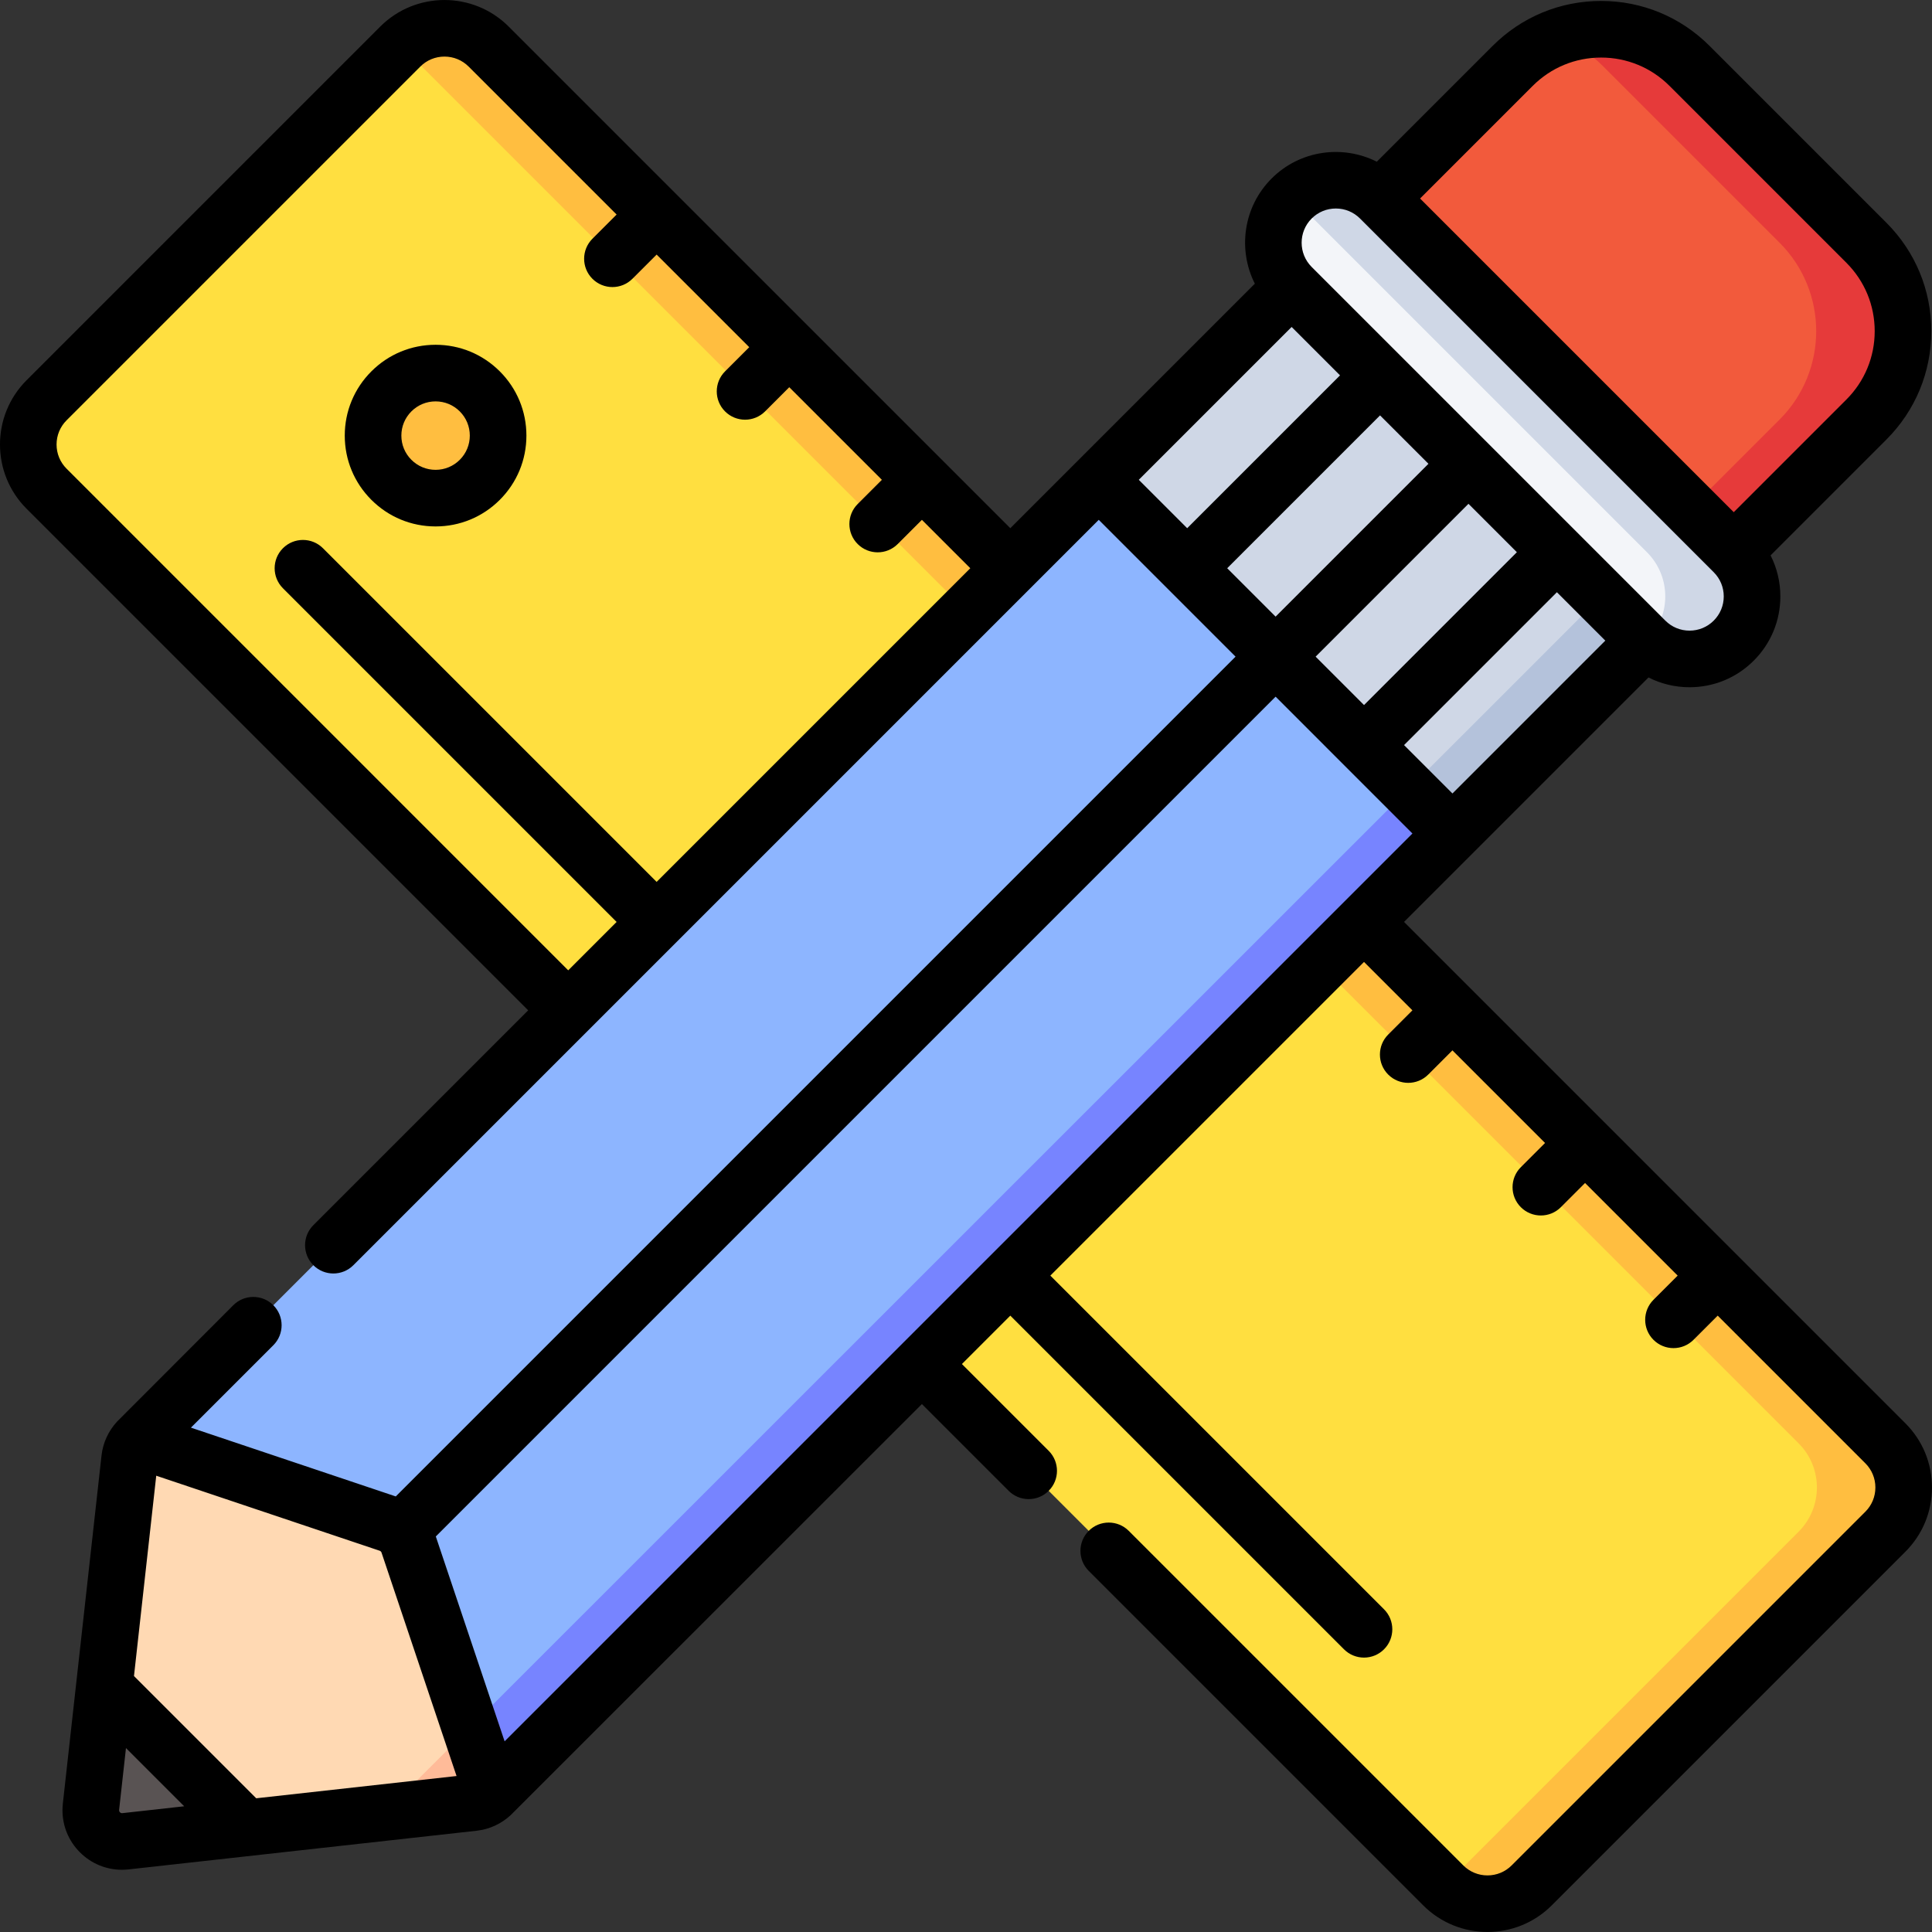
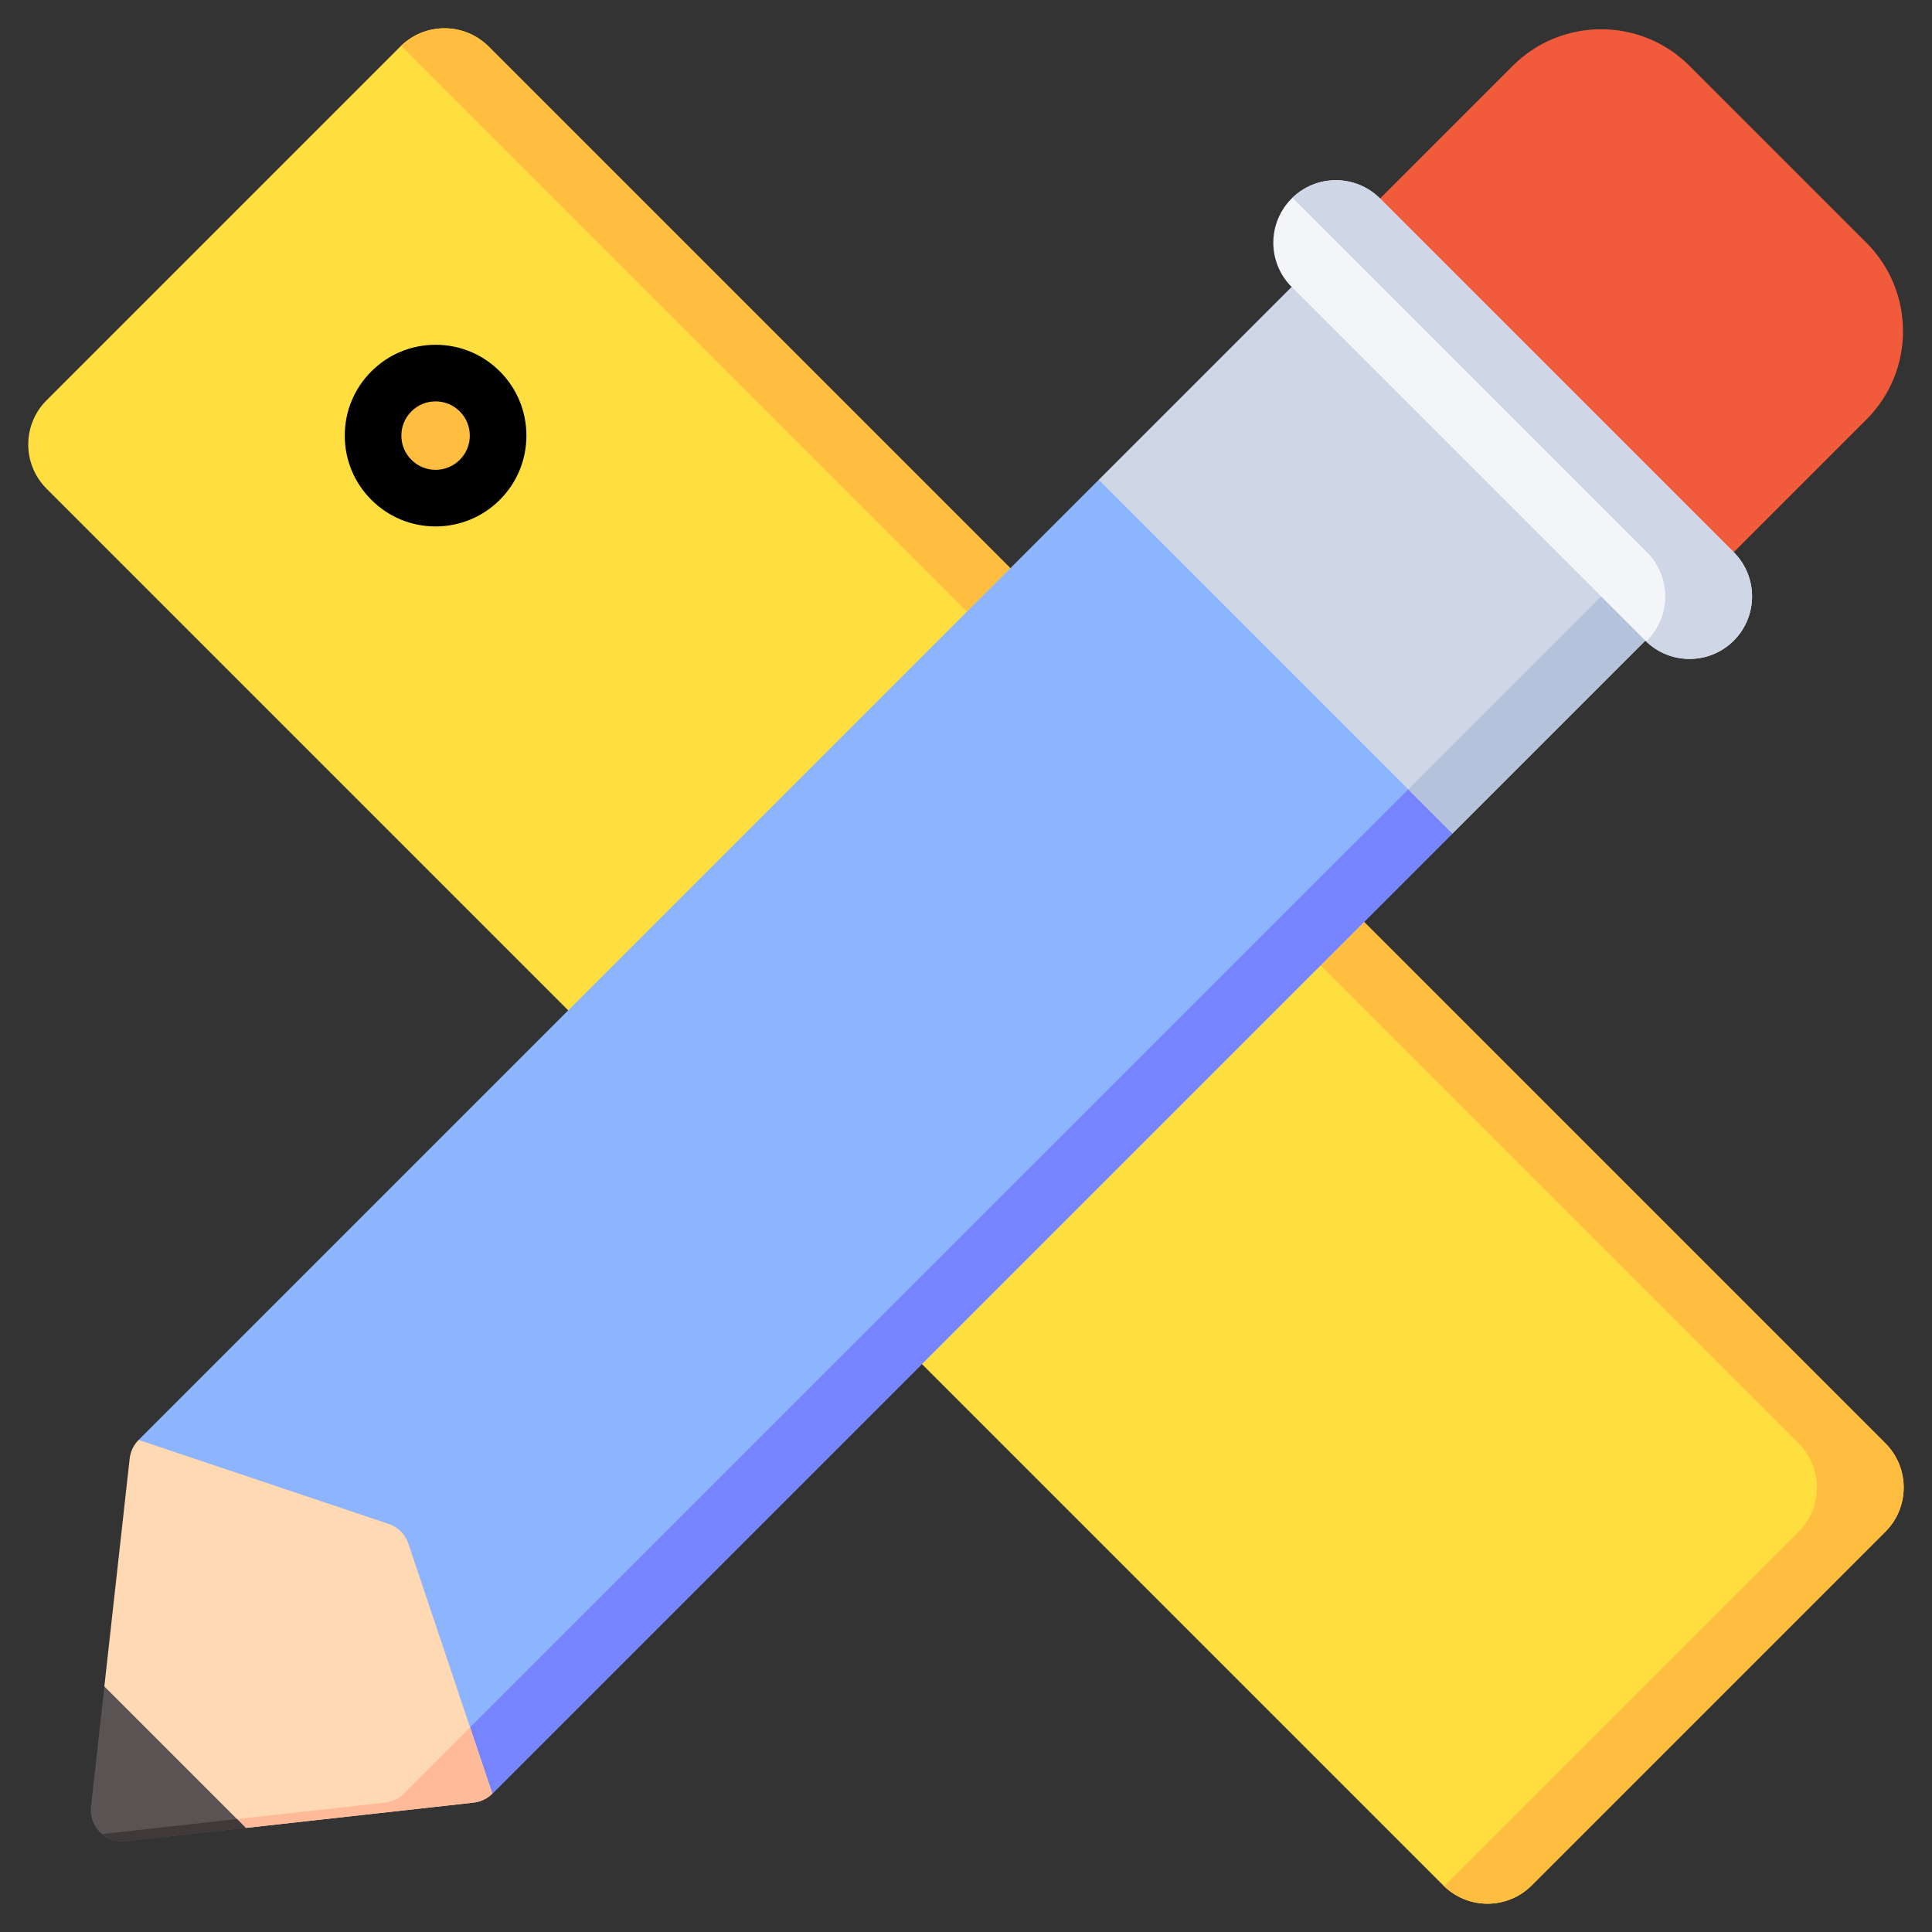
<svg xmlns="http://www.w3.org/2000/svg" id="Capa_1" enable-background="new 0 0 511.989 511.989" height="512" viewBox="0 0 511.989 511.989" width="512">
  <rect x="0" y="0" width="511.989" height="511.989" fill="#333333" stroke="none" />
  <g>
    <g>
      <g>
        <path d="m129.503 12.347c-6.471-6.471-16.962-6.471-23.432 0l-93.729 93.729c-6.471 6.471-6.471 16.962 0 23.432l370.133 370.133c6.471 6.471 16.962 6.471 23.432 0l93.729-93.729c6.471-6.471 6.471-16.962 0-23.432z" fill="#ffdf40" />
        <g fill="#ffbe40">
          <circle cx="115.432" cy="115.438" r="16.569" />
          <path d="m499.636 382.48-370.133-370.133c-6.401-6.401-16.73-6.459-23.216-.195.07.068.147.126.216.195l370.133 370.133c6.471 6.471 6.471 16.962 0 23.432l-93.729 93.729c-.07.069-.146.127-.216.195 6.486 6.264 16.815 6.206 23.216-.195l93.729-93.729c6.47-6.47 6.47-16.961 0-23.432z" />
        </g>
      </g>
      <g>
        <path d="m36.737 381.591 254.439-254.439 112.227-15.964-18.498 109.693-254.439 254.439z" fill="#8db5ff" />
        <path d="m130.466 475.32 254.439-254.439 4.748-28.157-270.918 270.864z" fill="#7784ff" />
        <path d="m459.449 146.337 35.149-35.149c12.941-12.941 12.941-33.923 0-46.865l-46.865-46.865c-12.941-12.941-33.923-12.941-46.865 0l-35.148 35.15 23.433 70.297z" fill="#f25a3c" />
-         <path d="m494.598 64.324-46.865-46.865c-9.446-9.446-23.172-11.988-34.932-7.645 4.352 1.607 8.437 4.15 11.932 7.645l46.865 46.865c12.941 12.941 12.941 33.923 0 46.865l-29.399 29.399 17.25 5.75 35.149-35.149c12.941-12.942 12.941-33.924 0-46.865z" fill="#e63a3a" />
        <path d="m403.403 111.188-61.115-35.148-51.112 51.112 93.729 93.729 51.112-51.112z" fill="#cfd7e6" />
        <path d="m427.648 154.737-54.449 54.438 11.706 11.706 51.112-51.112z" fill="#b4c2db" />
        <path d="m365.72 52.608c-6.471-6.471-16.962-6.471-23.432 0-6.471 6.471-6.471 16.962 0 23.432l93.729 93.729c6.471 6.471 16.962 6.471 23.432 0 6.471-6.471 6.471-16.962 0-23.432z" fill="#f3f5f9" />
        <path d="m459.449 146.337-93.729-93.729c-6.401-6.401-16.731-6.459-23.216-.195.07.068.147.126.216.195l93.729 93.729c6.471 6.471 6.471 16.962 0 23.432-.069.069-.146.127-.216.195 6.486 6.264 16.815 6.206 23.216-.195 6.471-6.471 6.471-16.961 0-23.432z" fill="#cfd7e6" />
        <path d="m65.144 484.404 60.379-6.709c1.87-.208 3.613-1.046 4.943-2.376l-22.252-66.261c-.826-2.46-2.757-4.39-5.216-5.216l-66.261-22.252c-1.33 1.33-2.168 3.074-2.376 4.943l-6.709 60.379 8.122 28.407z" fill="#ffd9b3" />
        <path d="m102.058 477.695-43.115 4.79 6.201 1.918 60.379-6.709c1.87-.208 3.613-1.046 4.943-2.376l-5.898-17.564-17.567 17.564c-1.33 1.332-3.073 2.17-4.943 2.377z" fill="#fb9" />
        <path d="m27.653 446.913-3.543 31.886c-.586 5.277 3.872 9.735 9.149 9.149l31.886-3.543z" fill="#595353" />
        <path d="m33.259 487.947 31.886-3.543-2.347-2.346-35.795 3.977c1.66 1.405 3.871 2.177 6.256 1.912z" fill="#403939" />
      </g>
    </g>
    <g>
-       <path d="m504.939 377.177-132.861-132.862 64.783-64.783c3.329 1.69 7.031 2.59 10.872 2.59 6.429 0 12.474-2.503 17.02-7.05 4.546-4.546 7.05-10.59 7.05-17.02 0-3.842-.9-7.543-2.59-10.873l30.689-30.689c7.676-7.675 11.903-17.88 11.903-28.735 0-10.854-4.227-21.06-11.903-28.735l-46.865-46.865c-7.675-7.676-17.88-11.903-28.735-11.903s-21.06 4.227-28.735 11.903l-30.703 30.702c-9.029-4.558-20.347-3.086-27.879 4.446-7.531 7.532-9.003 18.85-4.445 27.878l-64.797 64.797-132.936-132.934c-9.385-9.385-24.654-9.385-34.039 0l-93.729 93.729c-9.385 9.385-9.385 24.654 0 34.039l132.935 132.935-56.931 56.931c-2.929 2.929-2.929 7.678 0 10.607 1.464 1.464 3.384 2.197 5.303 2.197s3.839-.733 5.303-2.197l197.526-197.527 36.258 36.258-222.547 222.548-54.286-18.23 21.836-21.836c2.929-2.929 2.929-7.678 0-10.607s-7.678-2.929-10.606 0c0 0-30.706 30.727-30.785 30.82-2.295 2.471-3.765 5.637-4.137 8.994l-10.252 92.265c-.066.599-.099 1.197-.098 1.79.006 4.157 1.642 8.132 4.625 11.115 2.988 2.988 6.971 4.624 11.136 4.624.587 0 1.177-.032 1.769-.098l92.266-10.251c3.357-.374 6.523-1.844 8.993-4.138.092-.079 108.964-108.929 108.964-108.929l22.995 22.995c1.464 1.464 3.384 2.197 5.303 2.197s3.839-.732 5.303-2.197c2.929-2.929 2.929-7.678 0-10.606l-22.995-22.995 12.826-12.826 88.426 88.426c1.464 1.464 3.384 2.197 5.303 2.197s3.839-.733 5.303-2.197c2.929-2.929 2.929-7.678 0-10.607l-88.426-88.426 83.123-83.123 12.826 12.826-6.413 6.413c-2.929 2.929-2.929 7.678 0 10.606 1.464 1.464 3.384 2.197 5.303 2.197s3.839-.732 5.303-2.197l6.413-6.413 24.542 24.542-6.413 6.413c-2.929 2.929-2.929 7.678 0 10.606 1.464 1.464 3.384 2.197 5.303 2.197s3.839-.732 5.303-2.197l6.413-6.413 24.542 24.542-6.413 6.413c-2.929 2.929-2.929 7.678 0 10.607 1.464 1.464 3.384 2.197 5.303 2.197s3.839-.733 5.303-2.197l6.413-6.413 39.133 39.133c1.713 1.713 2.656 3.991 2.656 6.413s-.943 4.7-2.656 6.413l-93.729 93.729c-1.713 1.713-3.991 2.656-6.413 2.656-2.423 0-4.7-.943-6.413-2.656l-88.65-88.65c-2.929-2.929-7.678-2.929-10.606 0-2.929 2.929-2.929 7.678 0 10.607l88.65 88.65c4.692 4.692 10.856 7.039 17.019 7.039s12.327-2.346 17.019-7.039l93.729-93.729c4.546-4.546 7.05-10.59 7.05-17.019 0-6.43-2.504-12.474-7.05-17.02zm-126.393-254.272-40.505 40.505-12.826-12.826 40.505-40.505zm10.606 10.606 12.826 12.826-40.505 40.505-12.826-12.826zm23.433 23.432 12.826 12.826-40.505 40.505-12.826-12.826zm-6.413-134.181c4.842-4.842 11.281-7.509 18.129-7.509s13.287 2.667 18.129 7.509l46.865 46.865c4.842 4.843 7.509 11.281 7.509 18.129s-2.667 13.287-7.509 18.129l-29.845 29.845-83.123-83.123zm-58.581 35.149c1.713-1.713 3.991-2.656 6.413-2.656 2.42 0 4.695.942 6.408 2.652.002.002.003.004.005.005.003.003.007.006.01.009l93.71 93.71c.003.003.006.007.009.01.002.002.004.003.005.005 1.71 1.712 2.651 3.988 2.651 6.408 0 2.422-.943 4.7-2.656 6.413s-3.99 2.656-6.413 2.656c-2.422 0-4.7-.943-6.413-2.656l-93.729-93.729c-3.536-3.538-3.536-9.291 0-12.827zm-329.946 66.295c-1.713-1.713-2.656-3.991-2.656-6.413s.943-4.7 2.656-6.413l93.729-93.729c1.713-1.713 3.991-2.656 6.413-2.656s4.7.943 6.413 2.656l39.206 39.206-6.413 6.413c-2.929 2.929-2.929 7.677 0 10.606 1.464 1.465 3.384 2.197 5.303 2.197s3.839-.732 5.303-2.197l6.413-6.413 24.542 24.542-6.413 6.413c-2.929 2.929-2.929 7.678 0 10.606 1.464 1.464 3.384 2.197 5.303 2.197s3.839-.732 5.303-2.197l6.413-6.413 24.542 24.542-6.413 6.413c-2.929 2.929-2.929 7.678 0 10.606 1.464 1.464 3.384 2.197 5.303 2.197s3.839-.732 5.303-2.197l6.413-6.413 12.826 12.826-83.123 83.123-88.426-88.426c-2.929-2.929-7.678-2.929-10.606 0-2.929 2.929-2.929 7.678 0 10.607l88.426 88.426-12.826 12.826zm324.643-37.56 12.826 12.826-40.505 40.505-12.826-12.826zm32.011 134.235-240.576 240.576-18.23-54.286 222.548-222.548zm-306.4 255.671-32.394-32.394 5.899-53.089 59.207 19.883c.232.078.417.263.494.494l19.883 59.207zm-35.911 3.865c-.065-.034-.133-.082-.199-.149-.267-.267-.235-.549-.225-.642l1.82-16.376 15.423 15.423-16.377 1.82c-.023.002-.058.006-.102.006-.087 0-.209-.014-.34-.082z" />
      <path d="m115.432 139.507c6.429 0 12.474-2.504 17.019-7.049 4.546-4.546 7.05-10.59 7.05-17.02s-2.503-12.474-7.049-17.02-10.59-7.05-17.02-7.05-12.474 2.503-17.02 7.05c-4.546 4.546-7.05 10.59-7.05 17.02s2.504 12.474 7.05 17.019c4.546 4.546 10.591 7.05 17.02 7.05zm-6.413-30.482c1.713-1.713 3.991-2.656 6.413-2.656s4.7.943 6.412 2.656c1.713 1.713 2.656 3.991 2.656 6.413s-.943 4.7-2.657 6.413c-1.712 1.713-3.99 2.656-6.412 2.656s-4.7-.943-6.413-2.657c-1.713-1.712-2.656-3.99-2.656-6.412.001-2.423.944-4.7 2.657-6.413z" />
    </g>
  </g>
</svg>